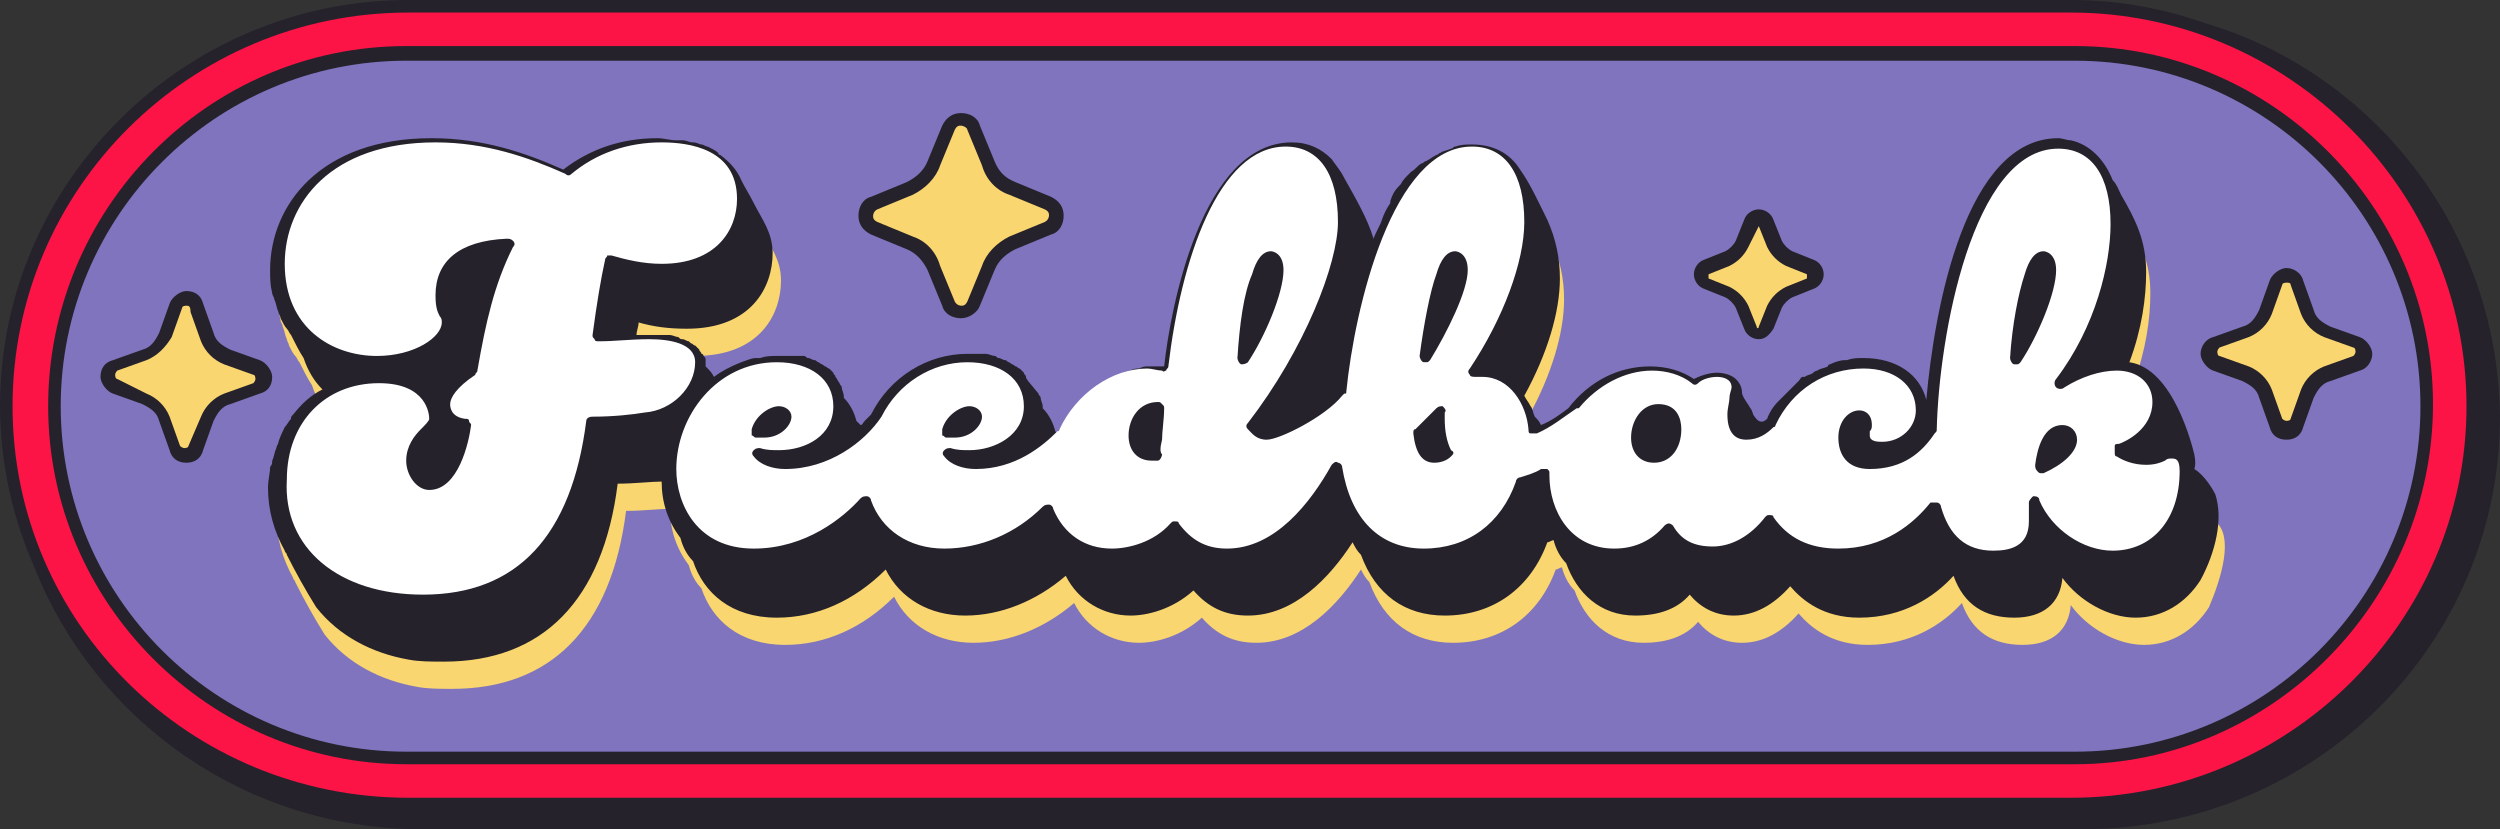
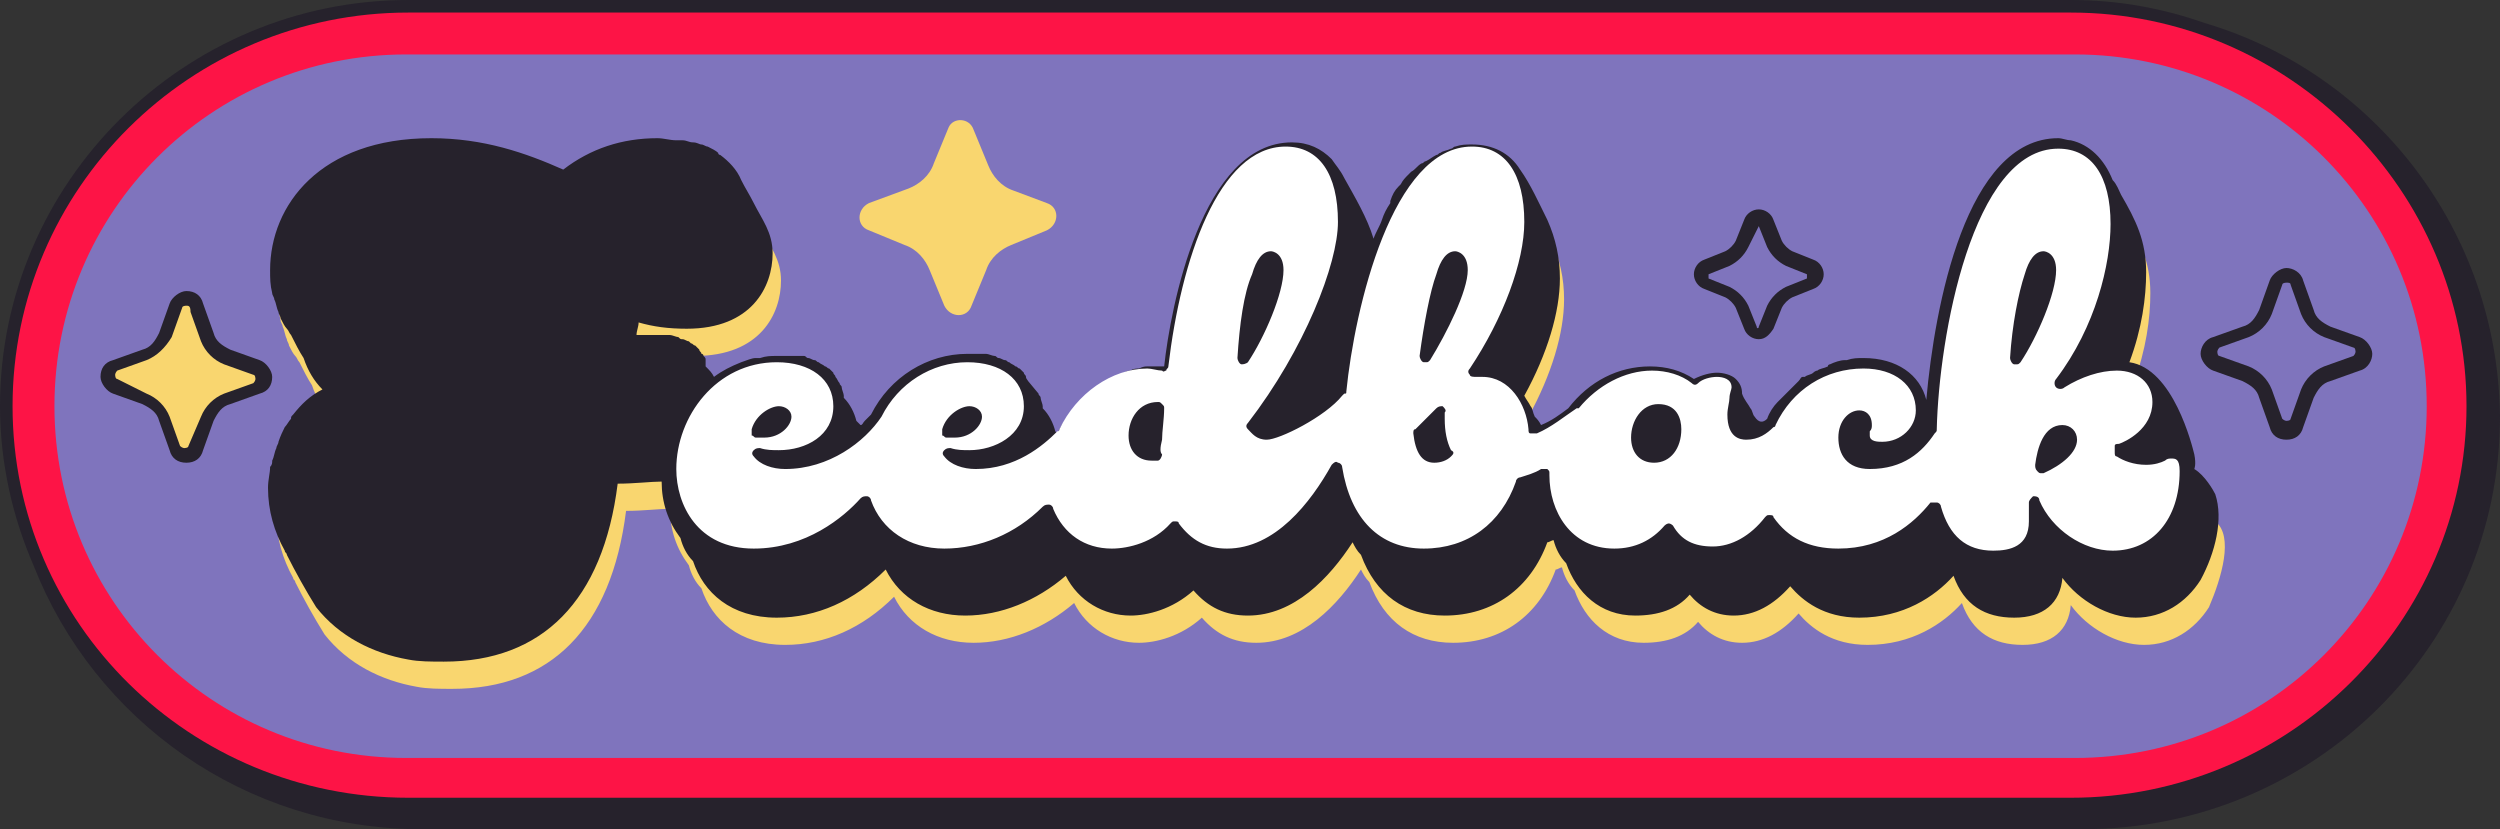
<svg xmlns="http://www.w3.org/2000/svg" height="39.6" preserveAspectRatio="xMidYMid meet" version="1.0" viewBox="0.0 0.0 119.4 39.6" width="119.4" zoomAndPan="magnify">
  <rect x="0.0" y="0.0" width="119.4" height="39.6" fill="#333333" stroke="none" />
  <g>
    <g id="change1_3">
      <path d="M105.3,1.1c-2-0.7-4.1-1.1-6.4-1.1H19.5C8.8,0,0,8.7,0,19.4c0,2.7,0.6,5.3,1.6,7.6 c2.9,7.4,10.1,12.6,18.5,12.6h79.4c11,0,19.9-8.8,19.9-19.7C119.3,11,113.4,3.5,105.3,1.1z" fill="#26222c" />
    </g>
    <g id="change2_1">
      <path d="M98.9,0.6H19.5C9.1,0.6,0.6,9,0.6,19.4s8.5,18.7,18.9,18.7h79.4c10.4,0,18.9-8.4,18.9-18.7 S109.3,0.6,98.9,0.6z" fill="#fd1446" />
    </g>
    <g>
      <g id="change3_1">
        <path d="M99.1,36.2H19.4c-9.3,0-16.8-7.5-16.8-16.8v0c0-9.3,7.5-16.8,16.8-16.8h79.7 c9.3,0,16.8,7.5,16.8,16.8v0C115.9,28.7,108.4,36.2,99.1,36.2z" fill="#7f74bd" />
      </g>
      <g id="change1_1">
-         <path d="M99.1,36.5H19.4c-9.4,0-17.1-7.7-17.1-17.1S9.9,2.2,19.4,2.2h79.7c9.4,0,17.1,7.7,17.1,17.1 S108.5,36.5,99.1,36.5z M19.4,2.9c-9.1,0-16.5,7.4-16.5,16.5s7.4,16.5,16.5,16.5h79.7c9.1,0,16.5-7.4,16.5-16.5 S108.2,2.9,99.1,2.9H19.4z" fill="#26222c" />
-       </g>
+         </g>
    </g>
  </g>
  <g>
    <g>
      <g id="change4_3">
        <path d="M46.5,6.2l0.7,1.7c0.2,0.5,0.6,1,1.2,1.2L50,9.7c0.6,0.2,0.6,1,0,1.3l-1.7,0.7 c-0.5,0.2-1,0.6-1.2,1.2l-0.7,1.7c-0.2,0.6-1,0.6-1.3,0l-0.7-1.7c-0.2-0.5-0.6-1-1.2-1.2l-1.7-0.7c-0.6-0.2-0.6-1,0-1.3L43.4,9 c0.5-0.2,1-0.6,1.2-1.2l0.7-1.7C45.5,5.6,46.3,5.6,46.5,6.2z" fill="#f9d66f" />
      </g>
      <g id="change1_5">
-         <path d="M45.9,15.2c-0.4,0-0.8-0.2-0.9-0.6l-0.7-1.7c-0.2-0.4-0.5-0.8-1-1l-1.7-0.7 c-0.4-0.2-0.6-0.5-0.6-0.9c0-0.4,0.2-0.8,0.6-0.9l1.7-0.7c0.4-0.2,0.8-0.5,1-1L45,6c0.2-0.4,0.5-0.6,0.9-0.6 c0.4,0,0.8,0.2,0.9,0.6l0.7,1.7c0.2,0.5,0.5,0.8,1,1l1.7,0.7c0.4,0.2,0.6,0.5,0.6,0.9c0,0.4-0.2,0.8-0.6,0.9l-1.7,0.7 c-0.4,0.2-0.8,0.5-1,1l-0.7,1.7C46.7,14.9,46.3,15.2,45.9,15.2z M45.9,6c-0.1,0-0.2,0-0.3,0.2l-0.7,1.7c-0.2,0.6-0.7,1.1-1.3,1.4 L41.9,10c-0.2,0.1-0.2,0.3-0.2,0.3c0,0.1,0,0.2,0.2,0.3l1.7,0.7c0.6,0.2,1.1,0.7,1.3,1.4l0.7,1.7c0.1,0.2,0.3,0.2,0.3,0.2 c0.1,0,0.2,0,0.3-0.2l0.7-1.7c0.2-0.6,0.7-1.1,1.3-1.4l1.7-0.7c0.2-0.1,0.2-0.3,0.2-0.3c0-0.1,0-0.2-0.2-0.3l-1.7-0.7 c-0.6-0.2-1.1-0.7-1.3-1.4l-0.7-1.7C46.2,6.1,46,6,45.9,6z" fill="#26222c" />
-       </g>
+         </g>
    </g>
    <g>
      <g id="change4_5">
-         <path d="M109.7,13.5l0.5,1.4c0.2,0.4,0.5,0.8,1,1l1.4,0.5c0.5,0.2,0.5,0.9,0,1l-1.4,0.5 c-0.4,0.2-0.8,0.5-1,1l-0.5,1.4c-0.2,0.5-0.9,0.5-1,0l-0.5-1.4c-0.2-0.4-0.5-0.8-1-1l-1.4-0.5c-0.5-0.2-0.5-0.9,0-1l1.4-0.5 c0.4-0.2,0.8-0.5,1-1l0.5-1.4C108.9,13.1,109.5,13.1,109.7,13.5z" fill="#f9d66f" />
-       </g>
+         </g>
      <g id="change1_6">
        <path d="M109.2,21c-0.4,0-0.7-0.2-0.8-0.6l-0.5-1.4c-0.1-0.4-0.4-0.6-0.8-0.8l-1.4-0.5 c-0.3-0.1-0.6-0.5-0.6-0.8s0.2-0.7,0.6-0.8l1.4-0.5c0.4-0.1,0.6-0.4,0.8-0.8l0.5-1.4c0.1-0.3,0.5-0.6,0.8-0.6s0.7,0.2,0.8,0.6 l0.5,1.4c0.1,0.4,0.4,0.6,0.8,0.8l1.4,0.5c0.3,0.1,0.6,0.5,0.6,0.8s-0.2,0.7-0.6,0.8l-1.4,0.5c-0.4,0.1-0.6,0.4-0.8,0.8l-0.5,1.4 C109.9,20.8,109.6,21,109.2,21z M109.2,13.5c0,0-0.2,0-0.2,0.1l-0.5,1.4c-0.2,0.5-0.6,0.9-1.1,1.1l-1.4,0.5 c-0.1,0.1-0.1,0.2-0.1,0.2s0,0.2,0.1,0.2l1.4,0.5c0.5,0.2,0.9,0.6,1.1,1.1l0.5,1.4c0.1,0.1,0.2,0.1,0.2,0.1s0.2,0,0.2-0.1 l0.5-1.4c0.2-0.5,0.6-0.9,1.1-1.1l1.4-0.5c0.1-0.1,0.1-0.2,0.1-0.2s0-0.2-0.1-0.2l-1.4-0.5c-0.5-0.2-0.9-0.6-1.1-1.1l-0.5-1.4 C109.4,13.5,109.3,13.5,109.2,13.5z" fill="#26222c" />
      </g>
    </g>
    <g>
      <g id="change4_4">
-         <path d="M84.3,10.7l0.4,1c0.1,0.3,0.4,0.6,0.7,0.7l1,0.4c0.3,0.1,0.3,0.6,0,0.7l-1,0.4 c-0.3,0.1-0.6,0.4-0.7,0.7l-0.4,1c-0.1,0.3-0.6,0.3-0.7,0l-0.4-1c-0.1-0.3-0.4-0.6-0.7-0.7l-1-0.4c-0.3-0.1-0.3-0.6,0-0.7l1-0.4 c0.3-0.1,0.6-0.4,0.7-0.7l0.4-1C83.7,10.4,84.2,10.4,84.3,10.7z" fill="#f9d66f" />
-       </g>
+         </g>
      <g id="change1_4">
        <path d="M84,16.2c-0.3,0-0.6-0.2-0.7-0.5l-0.4-1c-0.1-0.2-0.3-0.4-0.5-0.5l-1-0.4 c-0.3-0.1-0.5-0.4-0.5-0.7c0-0.3,0.2-0.6,0.5-0.7l1-0.4c0.2-0.1,0.4-0.3,0.5-0.5l0.4-1c0.1-0.3,0.4-0.5,0.7-0.5 c0.3,0,0.6,0.2,0.7,0.5v0l0.4,1c0.1,0.2,0.3,0.4,0.5,0.5l1,0.4c0.3,0.1,0.5,0.4,0.5,0.7c0,0.3-0.2,0.6-0.5,0.7l-1,0.4 c-0.2,0.1-0.4,0.3-0.5,0.5l-0.4,1C84.5,16,84.3,16.2,84,16.2z M84,10.8C83.9,10.8,83.9,10.8,84,10.8l-0.5,1 c-0.2,0.4-0.5,0.7-0.9,0.9l-1,0.4c0,0,0,0,0,0.1c0,0,0,0.1,0,0.1l1,0.4c0.4,0.2,0.7,0.5,0.9,0.9l0.4,1c0,0.1,0.1,0.1,0.1,0l0.4-1 c0.2-0.4,0.5-0.7,0.9-0.9l1-0.4c0,0,0,0,0-0.1c0,0,0-0.1,0-0.1l-1-0.4c-0.4-0.2-0.7-0.5-0.9-0.9L84,10.8C84,10.8,84,10.8,84,10.8 z" fill="#26222c" />
      </g>
    </g>
    <g>
      <g id="change4_2">
        <path d="M9.4,14.6L10,16c0.2,0.4,0.5,0.8,1,1l1.4,0.5c0.5,0.2,0.5,0.9,0,1L11,19.1c-0.4,0.2-0.8,0.5-1,1 l-0.5,1.4c-0.2,0.5-0.9,0.5-1,0L7.9,20c-0.2-0.4-0.5-0.8-1-1l-1.4-0.5c-0.5-0.2-0.5-0.9,0-1l1.4-0.5c0.4-0.2,0.8-0.5,1-1l0.5-1.4 C8.6,14.1,9.3,14.1,9.4,14.6z" fill="#f9d66f" />
      </g>
      <g id="change1_7">
        <path d="M8.9,22.1c-0.4,0-0.7-0.2-0.8-0.6l-0.5-1.4c-0.1-0.4-0.4-0.6-0.8-0.8l-1.4-0.5 c-0.3-0.1-0.6-0.5-0.6-0.8c0-0.4,0.2-0.7,0.6-0.8l1.4-0.5c0.4-0.1,0.6-0.4,0.8-0.8l0.5-1.4c0.1-0.3,0.5-0.6,0.8-0.6 c0.4,0,0.7,0.2,0.8,0.6l0.5,1.4c0.1,0.4,0.4,0.6,0.8,0.8l1.4,0.5c0.3,0.1,0.6,0.5,0.6,0.8c0,0.4-0.2,0.7-0.6,0.8l-1.4,0.5 c-0.4,0.1-0.6,0.4-0.8,0.8l-0.5,1.4C9.6,21.9,9.3,22.1,8.9,22.1z M8.9,14.6c0,0-0.2,0-0.2,0.1l-0.5,1.4C7.9,16.6,7.5,17,7,17.2 l-1.4,0.5c-0.1,0.1-0.1,0.2-0.1,0.2c0,0,0,0.2,0.1,0.2L7,18.8c0.5,0.2,0.9,0.6,1.1,1.1l0.5,1.4c0.1,0.1,0.2,0.1,0.2,0.1 c0,0,0.2,0,0.2-0.1l0.6-1.4c0.2-0.5,0.6-0.9,1.1-1.1l1.4-0.5c0.1-0.1,0.1-0.2,0.1-0.2c0,0,0-0.2-0.1-0.2l-1.4-0.5 c-0.5-0.2-0.9-0.6-1.1-1.1l-0.5-1.4C9.1,14.6,9,14.6,8.9,14.6z" fill="#26222c" />
      </g>
    </g>
  </g>
  <g>
    <g id="change4_1">
      <path d="M105.8,24.9c-0.1,0-0.1-0.1-0.2-0.2c-0.1-0.1,0-0.2-0.1-0.3c-0.1-0.3-0.4-0.6-0.5-0.9 c0-0.1,0-0.1-0.1-0.2c0-0.2-0.1-0.3-0.1-0.4c-0.1-0.4-0.1-0.9-0.3-1.3c-0.2-0.5-0.5-1-0.8-1.5c-0.1-0.2-0.2-0.4-0.3-0.6 c-0.1-0.2-0.2-0.4-0.4-0.6c0,0,0,0,0,0c0,0,0,0,0,0c-0.3-0.3-0.6-0.5-1.1-0.6c0,0,0,0,0,0c0.6-1.6,0.8-3.1,0.8-4.3 c0-1.5-0.5-2.5-1.2-3.7c-0.1-0.2-0.2-0.5-0.4-0.7c-0.4-1-1.1-1.7-2-1.9c-0.2,0-0.4-0.1-0.6-0.1c-4.4,0-5.9,8-6.3,12.5 c-0.3-1.2-1.4-2-3-2c-0.3,0-0.5,0-0.8,0.1c0,0,0,0-0.1,0c-0.2,0-0.5,0.1-0.7,0.2c0,0-0.1,0-0.1,0.1c-0.2,0.1-0.4,0.1-0.5,0.2 c-0.1,0-0.2,0.1-0.2,0.1c-0.1,0.1-0.3,0.1-0.4,0.2c0,0,0,0-0.1,0c-0.1,0-0.1,0.1-0.2,0.2c-0.1,0.1-0.2,0.2-0.3,0.3 c-0.1,0.1-0.2,0.2-0.2,0.2c-0.1,0.1-0.2,0.2-0.3,0.3c0,0-0.1,0.1-0.1,0.1c0,0-0.1,0.1-0.1,0.1c-0.2,0.2-0.4,0.5-0.5,0.8 c-0.2,0.2-0.4,0.2-0.6-0.1c-0.1-0.1-0.1-0.3-0.2-0.4c-0.1-0.2-0.3-0.4-0.4-0.7c0,0,0,0,0,0c0-0.3-0.1-0.5-0.3-0.7c0,0,0,0,0,0 c0,0,0,0,0,0c0,0,0,0,0,0c-0.2-0.2-0.6-0.3-0.9-0.3c-0.3,0-0.7,0.1-1.1,0.3c-0.6-0.4-1.3-0.6-2.1-0.6c-1.5,0-2.9,0.7-3.9,2 c-0.4,0.3-0.8,0.6-1.3,0.8c-0.1-0.2-0.2-0.3-0.3-0.4c0,0,0,0,0,0c-0.1-0.2-0.1-0.4-0.2-0.5c0,0,0,0,0,0c-0.1-0.2-0.2-0.3-0.3-0.5 c1.1-2,1.7-4,1.7-5.6c0-1-0.2-1.9-0.6-2.8c-0.4-0.8-0.8-1.7-1.3-2.4c-0.5-0.8-1.3-1.2-2.3-1.2c-0.3,0-0.5,0-0.8,0.1 c-0.1,0-0.1,0.1-0.2,0.1c-0.2,0.1-0.4,0.1-0.5,0.2c-0.1,0-0.1,0.1-0.2,0.1c-0.2,0.1-0.3,0.2-0.5,0.3c-0.1,0-0.1,0.1-0.2,0.1 c-0.2,0.1-0.3,0.3-0.5,0.4c0,0-0.1,0.1-0.1,0.1c-0.2,0.2-0.3,0.3-0.4,0.5c0,0-0.1,0.1-0.1,0.1c-0.2,0.2-0.3,0.4-0.4,0.7 c0,0,0,0.1,0,0.1c-0.2,0.3-0.3,0.5-0.4,0.8c0,0,0,0,0,0c-0.1,0.3-0.3,0.6-0.4,0.9c0,0,0,0,0,0c-0.3-1-0.9-2-1.4-2.9 C64,9,63.8,8.7,63.6,8.5c0,0,0,0,0,0c-0.5-0.5-1.1-0.8-1.9-0.8c-4.3,0-5.8,7.9-6.1,10.7c-0.3,0-0.5,0-0.8,0c-0.1,0-0.2,0-0.4,0.1 c-0.1,0-0.3,0-0.4,0.1c-0.2,0-0.3,0.1-0.5,0.2c-0.1,0-0.2,0-0.2,0.1c-0.2,0.1-0.4,0.2-0.6,0.3c0,0-0.1,0-0.1,0.1 c-0.2,0.1-0.4,0.3-0.6,0.4c0,0,0,0,0,0c-0.6,0.5-1.1,1.1-1.5,1.9c0,0-0.1-0.1-0.1-0.1c-0.1-0.4-0.3-0.8-0.6-1.1c0,0,0,0,0-0.1 c0-0.1-0.1-0.3-0.1-0.4c0-0.1-0.1-0.1-0.1-0.2c-0.1-0.1-0.1-0.2-0.2-0.3c0-0.1-0.1-0.1-0.1-0.2c-0.1-0.1-0.1-0.1-0.2-0.2 c-0.1,0-0.1-0.1-0.2-0.1c-0.1-0.1-0.2-0.1-0.3-0.2c-0.1,0-0.1-0.1-0.2-0.1c-0.1,0-0.2-0.1-0.3-0.1c-0.1,0-0.1-0.1-0.2-0.1 c-0.1,0-0.3-0.1-0.4-0.1c-0.1,0-0.1,0-0.2,0c-0.2,0-0.4,0-0.7,0c-1.9,0-3.7,1.1-4.6,2.9c-0.1,0.1-0.2,0.2-0.3,0.3 c-0.1,0.1-0.1,0.2-0.2,0.2c0,0,0,0,0,0c-0.1-0.1-0.1-0.1-0.2-0.2c-0.1-0.4-0.3-0.8-0.6-1.1c0,0,0,0,0-0.1c0-0.1-0.1-0.3-0.1-0.4 c0-0.1-0.1-0.1-0.1-0.2c-0.1-0.1-0.1-0.2-0.2-0.3c0-0.1-0.1-0.1-0.1-0.2c-0.1-0.1-0.1-0.1-0.2-0.2c-0.1,0-0.1-0.1-0.2-0.1 c-0.1-0.1-0.2-0.1-0.3-0.2c-0.1,0-0.1-0.1-0.2-0.1c-0.1,0-0.2-0.1-0.3-0.1c-0.1,0-0.1-0.1-0.2-0.1c-0.1,0-0.3-0.1-0.4-0.1 c-0.1,0-0.1,0-0.2,0c-0.2,0-0.4,0-0.7,0c-0.3,0-0.5,0-0.8,0.1c-0.1,0-0.1,0-0.2,0c-0.2,0-0.4,0.1-0.7,0.2c0,0,0,0,0,0 c-0.5,0.2-0.9,0.4-1.3,0.7c-0.1-0.2-0.2-0.3-0.4-0.5c0,0,0,0,0,0c0-0.1,0-0.2,0-0.2c0,0,0,0,0-0.1c0-0.1,0-0.1-0.1-0.2 c0,0,0-0.1-0.1-0.1c0-0.1-0.1-0.1-0.1-0.2c0,0-0.1-0.1-0.1-0.1c0,0-0.1-0.1-0.1-0.1c-0.1,0-0.1-0.1-0.2-0.1c0,0-0.1-0.1-0.1-0.1 c-0.1,0-0.2-0.1-0.3-0.1c-0.1,0-0.1,0-0.2-0.1c-0.1,0-0.3-0.1-0.4-0.1c-0.1,0-0.1,0-0.2,0c-0.2,0-0.5,0-0.8,0c-0.2,0-0.4,0-0.6,0 c0-0.2,0.1-0.4,0.1-0.6c0.7,0.2,1.4,0.3,2.3,0.3c3.1,0,4.1-2,4.1-3.6c0-1-0.5-1.6-0.9-2.4c-0.2-0.4-0.4-0.7-0.6-1.1 c-0.2-0.5-0.6-0.9-1-1.2c0,0,0,0,0,0c0,0-0.1,0-0.1-0.1c-0.1-0.1-0.3-0.2-0.5-0.3c-0.1,0-0.2-0.1-0.3-0.1c-0.1,0-0.2-0.1-0.4-0.1 c-0.2,0-0.3-0.1-0.5-0.1c-0.1,0-0.2,0-0.3,0c-0.3,0-0.6-0.1-0.9-0.1c-1.7,0-3.2,0.5-4.5,1.5c-1.8-0.8-3.8-1.5-6.3-1.5 c-5.3,0-7.7,3.2-7.7,6.3c0,0.4,0,0.7,0.1,1.1c0,0.1,0.1,0.2,0.1,0.3c0.1,0.2,0.1,0.4,0.2,0.6c0,0.1,0.1,0.2,0.1,0.3 c0.1,0.2,0.2,0.4,0.3,0.5c0.1,0.1,0.1,0.2,0.2,0.3c0.2,0.4,0.4,0.8,0.6,1.1c0.2,0.6,0.5,1.1,0.9,1.5c-0.6,0.3-1,0.7-1.4,1.2 c-0.1,0.1-0.1,0.1-0.1,0.2c-0.1,0.1-0.2,0.3-0.3,0.4c-0.1,0.2-0.2,0.4-0.3,0.7c0,0.1-0.1,0.2-0.1,0.3c-0.1,0.2-0.1,0.4-0.2,0.6 c0,0.1,0,0.2-0.1,0.3c0,0.3-0.1,0.6-0.1,1c0,1.1,0.3,2.1,0.8,3c0,0.1,0.1,0.1,0.1,0.2c0.4,0.8,0.9,1.7,1.4,2.5 c1.1,1.4,2.7,2.2,4.4,2.5c0.5,0.1,1.1,0.1,1.7,0.1c4.7,0,7.6-2.9,8.3-8.5c0.8,0,1.6-0.1,2.1-0.1c0,1,0.3,1.9,0.9,2.7 c0.1,0.4,0.3,0.8,0.6,1.1c0.5,1.5,1.8,2.7,4,2.7c1.9,0,3.7-0.8,5.2-2.3c0.7,1.4,2.1,2.2,3.8,2.2c1.7,0,3.4-0.7,4.8-1.9 c0.6,1.2,1.8,1.9,3.1,1.9c0.8,0,2-0.3,3-1.2c0.7,0.8,1.5,1.2,2.6,1.2c2.2,0,3.9-1.8,5-3.5c0.1,0.2,0.2,0.4,0.4,0.6 c0.7,1.9,2.1,2.9,4,2.9c2.3,0,4.1-1.3,4.9-3.5c0.1,0,0.2-0.1,0.3-0.1c0.1,0.4,0.3,0.8,0.6,1.1c0.5,1.4,1.6,2.5,3.3,2.5 c1.1,0,2-0.3,2.6-1c0.5,0.6,1.2,1,2.1,1c1,0,1.9-0.5,2.7-1.4c0.6,0.7,1.6,1.5,3.3,1.5c2.1,0,3.6-1,4.5-2c0.5,1.4,1.5,2,2.9,2 c1.4,0,2.2-0.7,2.3-1.9c0.8,1.1,2.2,1.9,3.5,1.9c1.3,0,2.4-0.7,3.1-1.8C106.1,27.6,106.7,25.6,105.8,24.9z" fill="#f9d66f" />
    </g>
    <g id="change1_2">
      <path d="M105.8,23.6c-0.1-0.2-0.5-0.9-1-1.2c0,0,0.1-0.2,0-0.7c-0.1-0.4-1-4.1-3.1-4.4c0,0,0,0,0,0 c0.6-1.6,0.8-3.1,0.8-4.3c0-1.5-0.5-2.5-1.2-3.7c-0.1-0.2-0.2-0.5-0.4-0.7c-0.4-1-1.1-1.7-2-1.9c-0.2,0-0.4-0.1-0.6-0.1 c-4.4,0-5.9,8-6.3,12.5c-0.3-1.2-1.4-2-3-2c-0.3,0-0.5,0-0.8,0.1c0,0,0,0-0.1,0c-0.2,0-0.5,0.1-0.7,0.2c0,0-0.1,0-0.1,0.1 c-0.2,0.1-0.4,0.1-0.5,0.2c-0.1,0-0.2,0.1-0.2,0.1c-0.1,0.1-0.3,0.1-0.4,0.2c0,0,0,0-0.1,0c-0.1,0-0.1,0.1-0.2,0.2 c-0.1,0.1-0.2,0.2-0.3,0.3c-0.1,0.1-0.2,0.2-0.2,0.2c-0.1,0.1-0.2,0.2-0.3,0.3c0,0-0.1,0.1-0.1,0.1c0,0-0.1,0.1-0.1,0.1 c-0.2,0.2-0.4,0.5-0.5,0.8c-0.2,0.2-0.4,0.2-0.6-0.1c-0.1-0.1-0.1-0.3-0.2-0.4c-0.1-0.2-0.3-0.4-0.4-0.7c0,0,0,0,0,0 c0-0.3-0.1-0.5-0.3-0.7c0,0,0,0,0,0c0,0,0,0,0,0c0,0,0,0,0,0c-0.2-0.2-0.6-0.3-0.9-0.3c-0.3,0-0.7,0.1-1.1,0.3 c-0.6-0.4-1.3-0.6-2.1-0.6c-1.5,0-2.9,0.7-3.9,2c-0.4,0.3-0.8,0.6-1.3,0.8c-0.1-0.2-0.2-0.3-0.3-0.4c0,0,0,0,0,0 c-0.1-0.2-0.1-0.4-0.2-0.5c0,0,0,0,0,0c-0.1-0.2-0.2-0.3-0.3-0.5c1.1-2,1.7-4,1.7-5.6c0-1-0.2-1.9-0.6-2.8 c-0.4-0.8-0.8-1.7-1.3-2.4c-0.5-0.8-1.3-1.2-2.3-1.2c-0.3,0-0.5,0-0.8,0.1c-0.1,0-0.1,0.1-0.2,0.1c-0.2,0.1-0.4,0.1-0.5,0.2 c-0.1,0-0.1,0.1-0.2,0.1c-0.2,0.1-0.3,0.2-0.5,0.3c-0.1,0-0.1,0.1-0.2,0.1c-0.2,0.1-0.3,0.3-0.5,0.4c0,0-0.1,0.1-0.1,0.1 c-0.2,0.2-0.3,0.3-0.4,0.5c0,0-0.1,0.1-0.1,0.1c-0.2,0.2-0.3,0.4-0.4,0.7c0,0,0,0.1,0,0.1c-0.2,0.3-0.3,0.5-0.4,0.8c0,0,0,0,0,0 c-0.1,0.3-0.3,0.6-0.4,0.9c0,0,0,0,0,0c-0.3-1-0.9-2-1.4-2.9c-0.2-0.4-0.4-0.6-0.6-0.9c0,0,0,0,0,0c-0.5-0.5-1.1-0.8-1.9-0.8 c-4.3,0-5.8,7.9-6.1,10.7c-0.3,0-0.5,0-0.8,0c-0.1,0-0.2,0-0.4,0.1c-0.1,0-0.3,0-0.4,0.1c-0.2,0-0.3,0.1-0.5,0.2 c-0.1,0-0.2,0-0.2,0.1c-0.2,0.1-0.4,0.2-0.6,0.3c0,0-0.1,0-0.1,0.1c-0.2,0.1-0.4,0.3-0.6,0.4c0,0,0,0,0,0 c-0.6,0.5-1.1,1.1-1.5,1.9c0,0-0.1-0.1-0.1-0.1c-0.1-0.4-0.3-0.8-0.6-1.1c0,0,0,0,0-0.1c0-0.1-0.1-0.3-0.1-0.4 c0-0.1-0.1-0.1-0.1-0.2C49.1,18.2,49,18.1,49,18c0-0.1-0.1-0.1-0.1-0.2c-0.1-0.1-0.1-0.1-0.2-0.2c-0.1,0-0.1-0.1-0.2-0.1 c-0.1-0.1-0.2-0.1-0.3-0.2c-0.1,0-0.1-0.1-0.2-0.1c-0.1,0-0.2-0.1-0.3-0.1c-0.1,0-0.1-0.1-0.2-0.1c-0.1,0-0.3-0.1-0.4-0.1 c-0.1,0-0.1,0-0.2,0c-0.2,0-0.4,0-0.7,0c-1.9,0-3.7,1.1-4.6,2.9c-0.1,0.1-0.2,0.2-0.3,0.3c-0.1,0.1-0.1,0.2-0.2,0.2c0,0,0,0,0,0 c-0.1-0.1-0.1-0.1-0.2-0.2c-0.1-0.4-0.3-0.8-0.6-1.1c0,0,0,0,0-0.1c0-0.1-0.1-0.3-0.1-0.4c0-0.1-0.1-0.1-0.1-0.2 c-0.1-0.1-0.1-0.2-0.2-0.3c0-0.1-0.1-0.1-0.1-0.2c-0.1-0.1-0.1-0.1-0.2-0.2c-0.1,0-0.1-0.1-0.2-0.1c-0.1-0.1-0.2-0.1-0.3-0.2 c-0.1,0-0.1-0.1-0.2-0.1c-0.1,0-0.2-0.1-0.3-0.1c-0.1,0-0.1-0.1-0.2-0.1C38.3,17,38.1,17,38,17c-0.1,0-0.1,0-0.2,0 c-0.2,0-0.4,0-0.7,0c-0.3,0-0.5,0-0.8,0.1c-0.1,0-0.1,0-0.2,0c-0.2,0-0.4,0.1-0.7,0.2c0,0,0,0,0,0c-0.5,0.2-0.9,0.4-1.3,0.7 c-0.1-0.2-0.2-0.3-0.4-0.5c0,0,0,0,0,0c0-0.1,0-0.2,0-0.2c0,0,0,0,0-0.1c0-0.1,0-0.1-0.1-0.2c0,0,0-0.1-0.1-0.1 c0-0.1-0.1-0.1-0.1-0.2c0,0-0.1-0.1-0.1-0.1c0,0-0.1-0.1-0.1-0.1c-0.1,0-0.1-0.1-0.2-0.1c0,0-0.1-0.1-0.1-0.1 c-0.1,0-0.2-0.1-0.3-0.1c-0.1,0-0.1,0-0.2-0.1c-0.1,0-0.3-0.1-0.4-0.1c-0.1,0-0.1,0-0.2,0c-0.2,0-0.5,0-0.8,0c-0.2,0-0.4,0-0.6,0 c0-0.2,0.1-0.4,0.1-0.6c0.7,0.2,1.4,0.3,2.3,0.3c3.1,0,4.1-2,4.1-3.6c0-1-0.5-1.6-0.9-2.4c-0.2-0.4-0.4-0.7-0.6-1.1 c-0.2-0.5-0.6-0.9-1-1.2c0,0,0,0,0,0c0,0-0.1,0-0.1-0.1c-0.1-0.1-0.3-0.2-0.5-0.3c-0.1,0-0.2-0.1-0.3-0.1c-0.1,0-0.2-0.1-0.4-0.1 c-0.2,0-0.3-0.1-0.5-0.1c-0.1,0-0.2,0-0.3,0c-0.3,0-0.6-0.1-0.9-0.1c-1.7,0-3.2,0.5-4.5,1.5c-1.8-0.8-3.8-1.5-6.3-1.5 c-5.3,0-7.7,3.2-7.7,6.3c0,0.4,0,0.7,0.1,1.1c0,0.1,0.1,0.2,0.1,0.3c0.1,0.2,0.1,0.4,0.2,0.6c0,0.1,0.1,0.2,0.1,0.3 c0.1,0.2,0.2,0.4,0.3,0.5c0.1,0.1,0.1,0.2,0.2,0.3c0.2,0.4,0.4,0.8,0.6,1.1c0.2,0.6,0.5,1.1,0.9,1.5c-0.6,0.3-1,0.7-1.4,1.2 c-0.1,0.1-0.1,0.1-0.1,0.2c-0.1,0.1-0.2,0.3-0.3,0.4c-0.1,0.2-0.2,0.4-0.3,0.7c0,0.1-0.1,0.2-0.1,0.3c-0.1,0.2-0.1,0.4-0.2,0.6 c0,0.1,0,0.2-0.1,0.3c0,0.3-0.1,0.6-0.1,1c0,1.1,0.3,2.1,0.8,3c0,0.1,0.1,0.1,0.1,0.2c0.4,0.8,0.9,1.7,1.4,2.5 c1.1,1.4,2.7,2.2,4.4,2.5c0.5,0.1,1.1,0.1,1.7,0.1c4.7,0,7.6-2.9,8.3-8.5c0.8,0,1.6-0.1,2.1-0.1c0,1,0.3,1.9,0.9,2.7 c0.1,0.4,0.3,0.8,0.6,1.1c0.5,1.5,1.8,2.7,4,2.7c1.9,0,3.7-0.8,5.2-2.3c0.7,1.4,2.1,2.2,3.8,2.2c1.7,0,3.4-0.7,4.8-1.9 c0.6,1.2,1.8,1.9,3.1,1.9c0.8,0,2-0.3,3-1.2c0.7,0.8,1.5,1.2,2.6,1.2c2.2,0,3.9-1.8,5-3.5c0.1,0.2,0.2,0.4,0.4,0.6 c0.7,1.9,2.1,2.9,4,2.9c2.3,0,4.1-1.3,4.9-3.5c0.1,0,0.2-0.1,0.3-0.1c0.1,0.4,0.3,0.8,0.6,1.1c0.5,1.4,1.6,2.5,3.3,2.5 c1.1,0,2-0.3,2.6-1c0.5,0.6,1.2,1,2.1,1c1,0,1.9-0.5,2.7-1.4c0.6,0.7,1.6,1.5,3.3,1.5c2.1,0,3.6-1,4.5-2c0.5,1.4,1.5,2,2.9,2 c1.4,0,2.2-0.7,2.3-1.9c0.8,1.1,2.2,1.9,3.5,1.9c1.3,0,2.4-0.7,3.1-1.8C105.8,26.4,106.2,24.8,105.8,23.6z" fill="#26222c" />
    </g>
    <g>
      <g id="change5_1">
        <path d="M92.5,24c0.1,0,0.2,0.1,0.2,0.2c0.4,1.4,1.2,2.1,2.5,2.1c0.8,0,1.7-0.2,1.7-1.4V24 c0-0.1,0.1-0.2,0.2-0.3c0.1,0,0.3,0,0.3,0.2c0.6,1.4,2.1,2.4,3.5,2.4c1.9,0,3.2-1.5,3.2-3.8c0-0.6-0.2-0.6-0.4-0.6 c-0.1,0-0.2,0-0.3,0.1c-0.2,0.1-0.5,0.2-0.9,0.2c-0.6,0-1.1-0.2-1.4-0.4c-0.1,0-0.1-0.1-0.1-0.2l0-0.1c0-0.1,0-0.2,0-0.2 c0-0.1,0.1-0.1,0.2-0.1c0.3-0.1,1.6-0.7,1.6-2c0-0.9-0.7-1.5-1.7-1.5c-0.8,0-1.7,0.3-2.5,0.8c-0.1,0.1-0.3,0.1-0.4,0 c-0.1-0.1-0.1-0.3,0-0.4c1.9-2.5,2.6-5.5,2.6-7.4c0-2.3-0.9-3.6-2.5-3.6c-4.1,0-5.7,9-5.8,13.4c0,0.1,0,0.1-0.1,0.2 c-0.6,0.9-1.5,1.7-3.1,1.7c-1.1,0-1.5-0.7-1.5-1.5c0-0.8,0.5-1.3,1-1.3c0.3,0,0.6,0.2,0.6,0.7c0,0.1,0,0.2-0.1,0.3 c0,0.1,0,0.1,0,0.2c0,0.3,0.4,0.3,0.6,0.3c0.9,0,1.6-0.7,1.6-1.5c0-1.2-1-2-2.5-2c-1.8,0-3.4,1-4.2,2.7c0,0,0,0.1-0.1,0.1 c-0.3,0.3-0.7,0.6-1.3,0.6c-0.3,0-0.9-0.1-0.9-1.2c0-0.3,0.1-0.6,0.1-0.8c0-0.2,0.1-0.4,0.1-0.5c0-0.4-0.4-0.5-0.7-0.5 c-0.3,0-0.7,0.1-0.9,0.3c-0.1,0.1-0.2,0.1-0.3,0c-0.5-0.4-1.2-0.6-1.9-0.6c-1.3,0-2.6,0.7-3.5,1.8c0,0,0,0-0.1,0 c-0.6,0.4-1.2,0.9-1.9,1.2c-0.1,0-0.2,0-0.3,0c-0.1,0-0.1-0.1-0.1-0.2c-0.1-1.2-0.9-2.5-2.2-2.5c-0.1,0-0.2,0-0.3,0 c-0.1,0-0.3,0-0.3-0.1c-0.1-0.1-0.1-0.2,0-0.3c1.6-2.4,2.6-5.1,2.6-7c0-2.3-0.9-3.6-2.5-3.6c-3.8,0-5.6,7.7-6,11.7 c0,0.1,0,0.1-0.1,0.1c0,0-0.1,0.1-0.1,0.1c-0.8,1-3,2.1-3.6,2.1c-0.5,0-0.7-0.3-0.9-0.5c-0.1-0.1-0.1-0.2,0-0.3 c2.7-3.5,4.3-7.6,4.3-9.6c0-2.3-0.9-3.6-2.5-3.6c-3.2,0-5,5.4-5.6,10.5c0,0.1-0.1,0.1-0.1,0.2c-0.1,0-0.1,0.1-0.2,0 c-0.2,0-0.5-0.1-0.7-0.1c-1.7,0-3.4,1.2-4.2,2.9c0,0,0,0.1-0.1,0.1c-0.7,0.7-2,1.8-3.9,1.8c-0.6,0-1.2-0.2-1.5-0.6 c-0.1-0.1-0.1-0.2,0-0.3c0.1-0.1,0.2-0.1,0.3-0.1c0.3,0.1,0.6,0.1,0.9,0.1c1.2,0,2.6-0.7,2.6-2.1c0-1.3-1.1-2.1-2.7-2.1 c-1.7,0-3.3,1-4.1,2.6c-0.8,1.2-2.5,2.5-4.6,2.5c-0.6,0-1.2-0.2-1.5-0.6c-0.1-0.1-0.1-0.2,0-0.3c0.1-0.1,0.2-0.1,0.3-0.1 c0.3,0.1,0.6,0.1,0.9,0.1c1.3,0,2.6-0.7,2.6-2.1c0-1.3-1.1-2.1-2.7-2.1c-2.9,0-4.8,2.6-4.8,5.1c0,1.7,1,3.8,3.7,3.8 c2.5,0,4.3-1.5,5.1-2.4c0.1-0.1,0.2-0.1,0.3-0.1c0.1,0,0.2,0.1,0.2,0.2c0.5,1.4,1.8,2.3,3.5,2.3c1.7,0,3.4-0.7,4.7-2 c0.1-0.1,0.2-0.1,0.3-0.1c0.1,0,0.2,0.1,0.2,0.2c0.5,1.2,1.5,1.9,2.8,1.9c0.8,0,2-0.3,2.8-1.2c0.1-0.1,0.1-0.1,0.2-0.1 c0.1,0,0.2,0,0.2,0.1c0.6,0.8,1.3,1.2,2.3,1.2c2.3,0,4-2.2,5-4c0.1-0.1,0.2-0.2,0.3-0.1c0.1,0,0.2,0.1,0.2,0.2 c0.4,2.5,1.8,3.9,3.9,3.9c2.1,0,3.7-1.2,4.4-3.2c0-0.1,0.1-0.2,0.2-0.2c0.3-0.1,0.7-0.2,1-0.4c0.1,0,0.2,0,0.3,0 c0.1,0.1,0.1,0.1,0.1,0.2c0,0,0,0.1,0,0.1c0,1.7,1,3.5,3.1,3.5c1,0,1.8-0.4,2.4-1.1c0.1-0.1,0.2-0.1,0.2-0.1 c0.1,0,0.2,0.1,0.2,0.1c0.4,0.7,1,1,1.9,1c0.9,0,1.8-0.5,2.5-1.4c0.1-0.1,0.1-0.1,0.2-0.1c0,0,0,0,0,0c0.1,0,0.2,0,0.2,0.1 c0.7,1,1.7,1.5,3.1,1.5c2.2,0,3.6-1.2,4.4-2.2C92.3,24,92.4,24,92.5,24z M98.5,20.3c0.4,0,0.7,0.3,0.7,0.7c0,0.6-0.7,1.2-1.6,1.6 c0,0-0.1,0-0.1,0c-0.1,0-0.1,0-0.2-0.1c-0.1-0.1-0.1-0.2-0.1-0.3C97.3,21.4,97.6,20.3,98.5,20.3z M96.7,13.1 c0.2-0.7,0.5-1.1,0.9-1.1c0.1,0,0.6,0.1,0.6,0.9c0,1.1-0.9,3.2-1.7,4.4c-0.1,0.1-0.1,0.1-0.2,0.1c0,0-0.1,0-0.1,0 c-0.1,0-0.2-0.2-0.2-0.3C96.1,15.5,96.4,14,96.7,13.1z M35.9,20.5c0.2-0.7,0.9-1.1,1.3-1.1c0.3,0,0.6,0.2,0.6,0.5 c0,0.4-0.5,1-1.3,1c-0.1,0-0.2,0-0.4,0c-0.1,0-0.1-0.1-0.2-0.1C35.9,20.6,35.9,20.6,35.9,20.5z M45,20.5c0.2-0.7,0.9-1.1,1.3-1.1 c0.3,0,0.6,0.2,0.6,0.5c0,0.4-0.5,1-1.3,1c-0.1,0-0.2,0-0.4,0c-0.1,0-0.1-0.1-0.2-0.1C45,20.6,45,20.5,45,20.5z M55.5,21.7 c0,0.1-0.1,0.3-0.2,0.3c-0.1,0-0.2,0-0.3,0c-0.7,0-1.1-0.5-1.1-1.2c0-0.8,0.5-1.6,1.4-1.6c0.1,0,0.1,0,0.2,0.1 c0.1,0.1,0.1,0.1,0.1,0.2c0,0.5-0.1,1.1-0.1,1.5C55.4,21.4,55.4,21.6,55.5,21.7z M59.3,17.4c-0.1,0-0.2-0.2-0.2-0.3 c0.1-1.6,0.3-3.1,0.7-4c0.2-0.7,0.5-1.1,0.9-1.1c0.1,0,0.6,0.1,0.6,0.9c0,1.1-0.9,3.2-1.7,4.4C59.6,17.3,59.5,17.4,59.3,17.4 C59.3,17.4,59.3,17.4,59.3,17.4z M68.6,13.1c0.2-0.7,0.5-1.1,0.9-1.1c0.1,0,0.6,0.1,0.6,0.9c0,1-1,3-1.8,4.3 c-0.1,0.1-0.1,0.1-0.2,0.1c0,0-0.1,0-0.1,0c-0.1,0-0.2-0.2-0.2-0.3C68,15.5,68.3,13.9,68.6,13.1z M69.3,21.8 c-0.2,0.2-0.5,0.3-0.8,0.3c-0.6,0-0.9-0.5-1-1.4c0-0.1,0-0.2,0.1-0.2c0.3-0.3,0.6-0.6,0.9-0.9l0.1-0.1c0.1-0.1,0.2-0.1,0.3-0.1 c0.1,0.1,0.2,0.2,0.1,0.3c0,0.1,0,0.2,0,0.3c0,0.6,0.1,1.1,0.3,1.5C69.5,21.6,69.4,21.7,69.3,21.8z M79,22.1 c-0.7,0-1.1-0.5-1.1-1.2c0-0.8,0.5-1.6,1.3-1.6c0.9,0,1.1,0.7,1.1,1.2C80.3,21.4,79.8,22.1,79,22.1z" fill="#fff" />
      </g>
      <g id="change5_2">
-         <path d="M20.2,28.4c4.5,0,7.1-2.8,7.8-8.3c0-0.1,0.1-0.2,0.3-0.2c1,0,1.9-0.1,2.5-0.2 c1.3-0.1,2.4-1.2,2.4-2.4c0-0.9-1.2-1.1-2.2-1.1c-0.9,0-1.6,0.1-2.4,0.1c-0.1,0-0.2,0-0.2-0.1c-0.1-0.1-0.1-0.1-0.1-0.2 c0.2-1.5,0.4-2.7,0.6-3.6c0-0.1,0.1-0.1,0.1-0.2c0.1,0,0.1,0,0.2,0c0.7,0.2,1.5,0.4,2.4,0.4c2.6,0,3.6-1.6,3.6-3.1 c0-2.4-2.3-2.7-3.6-2.7c-1.6,0-3.1,0.5-4.3,1.5c-0.1,0.1-0.2,0.1-0.3,0c-1.8-0.8-3.8-1.5-6.2-1.5c-5,0-7.2,2.9-7.2,5.8 c0,3.1,2.3,4.4,4.4,4.4c1.8,0,3.1-0.9,3.1-1.6c0-0.1,0-0.2-0.1-0.3c-0.1-0.2-0.2-0.4-0.2-1c0-1.6,1.1-2.6,3.4-2.7 c0.1,0,0.2,0,0.3,0.1c0.1,0.1,0.1,0.2,0,0.3c-0.9,1.8-1.3,3.6-1.7,5.9c0,0.1-0.1,0.1-0.1,0.2c-0.9,0.6-1.2,1.1-1.2,1.4 c0,0.1,0,0.6,0.7,0.7c0.1,0,0.2,0,0.2,0.1c0,0.1,0.1,0.1,0.1,0.2c-0.1,0.8-0.6,3.1-2,3.1c-0.6,0-1.1-0.7-1.1-1.4 c0-0.7,0.4-1.2,0.7-1.5c0.2-0.2,0.4-0.4,0.4-0.5c0-0.2-0.1-1.7-2.4-1.7c-2.6,0-4.4,1.9-4.4,4.6C13.5,26.2,16.2,28.4,20.2,28.4z" fill="#fff" />
-       </g>
+         </g>
    </g>
  </g>
</svg>